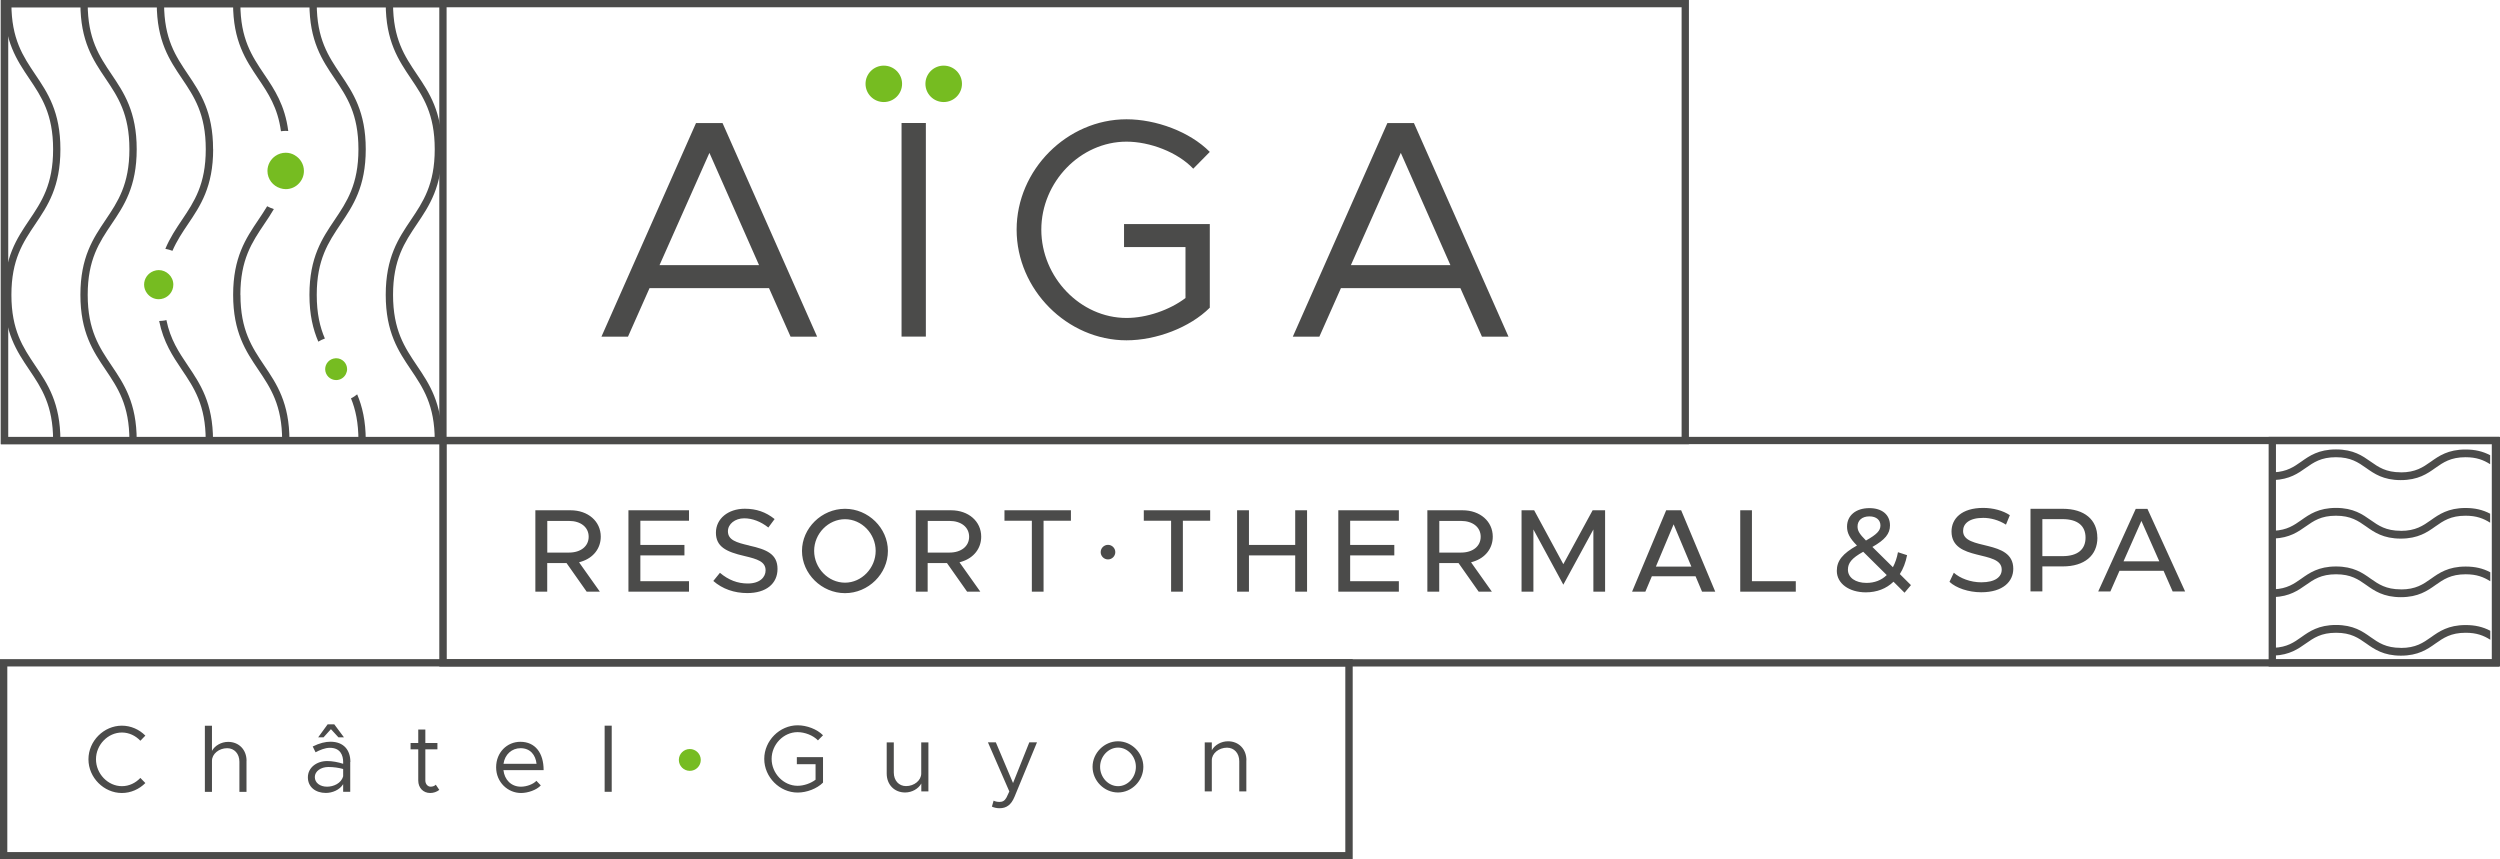
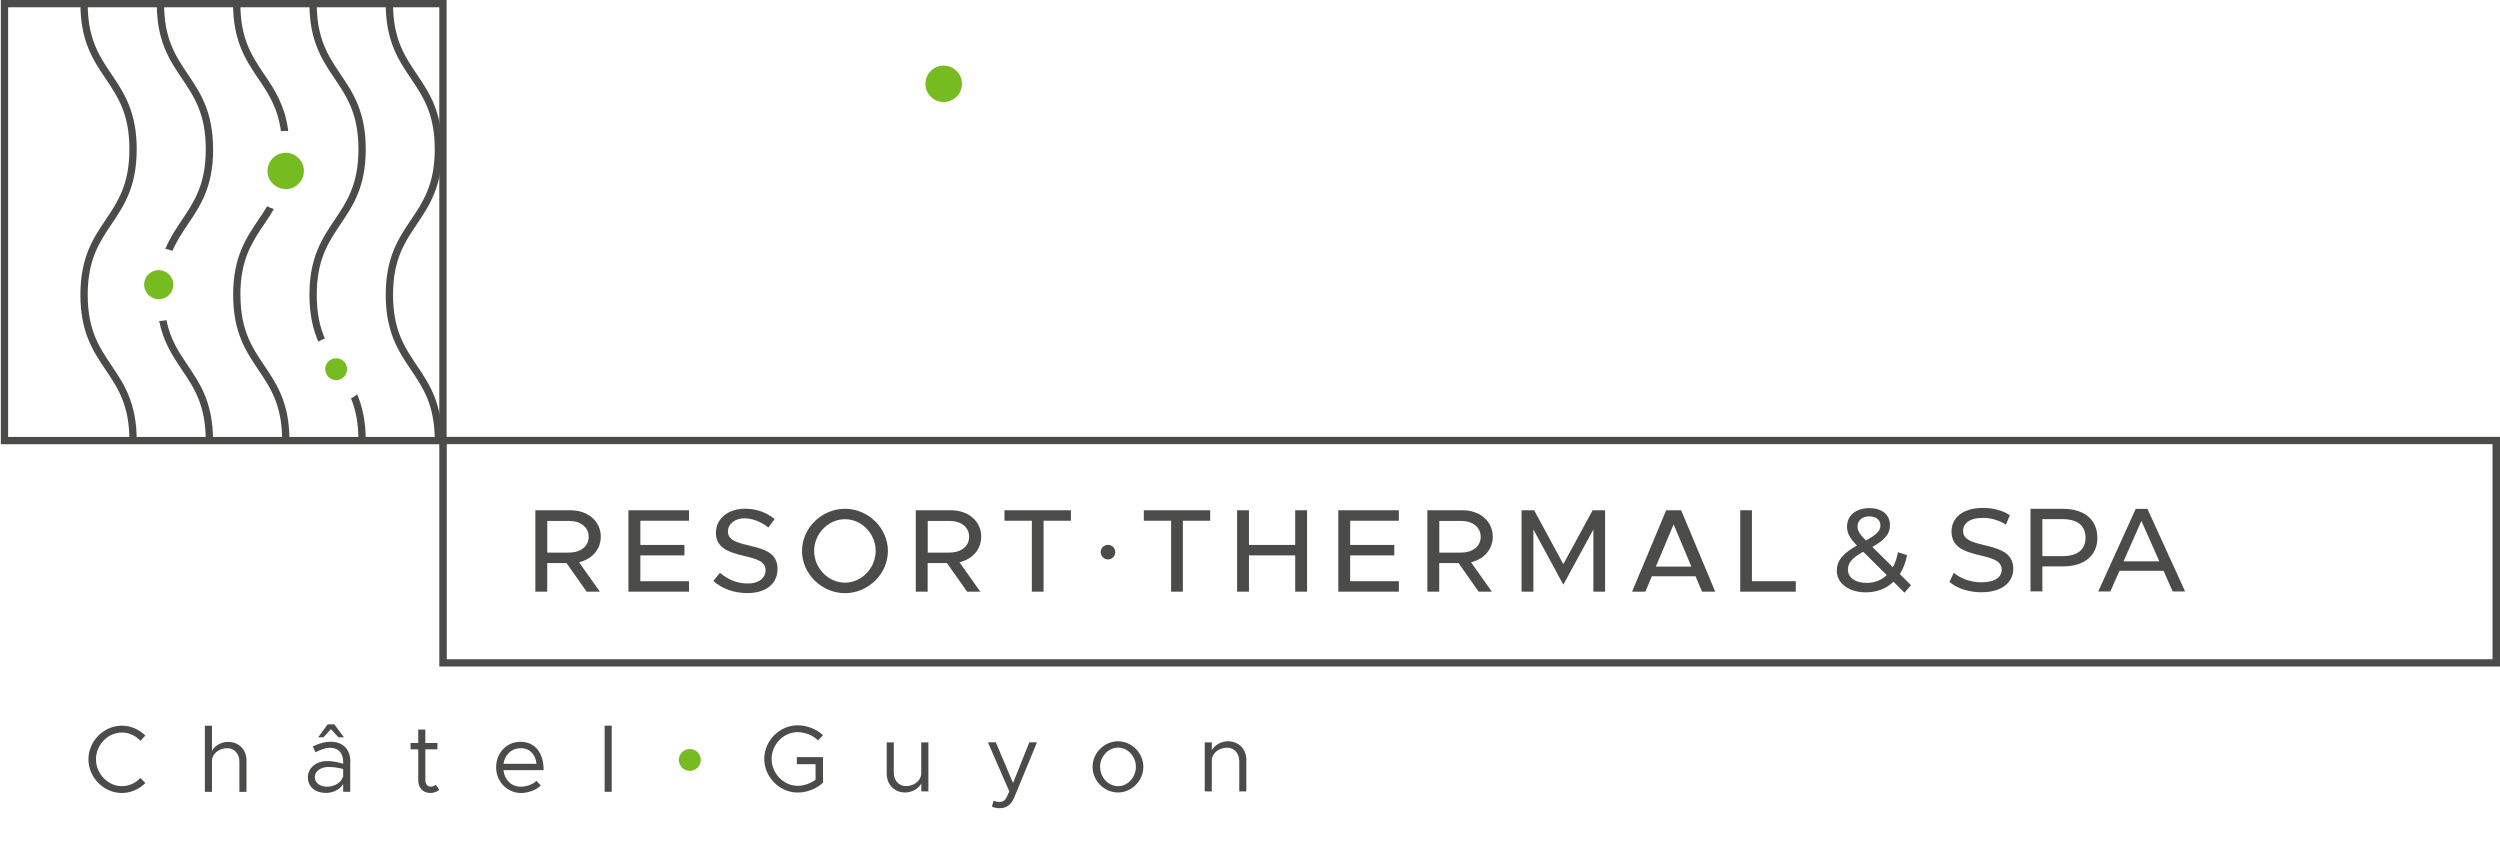
<svg xmlns="http://www.w3.org/2000/svg" width="160" height="55" viewBox="0 0 160 55" fill="none">
-   <path d="M153.652 37.719C152.697 37.719 152.224 37.386 151.723 37.035C151.208 36.668 150.621 36.254 149.504 36.254C148.387 36.254 147.8 36.668 147.284 37.035C146.816 37.363 146.372 37.677 145.537 37.715V38.214C146.539 38.171 147.088 37.781 147.575 37.439C148.076 37.087 148.549 36.754 149.508 36.754C150.468 36.754 150.936 37.087 151.437 37.439C151.952 37.805 152.539 38.219 153.656 38.219C154.773 38.219 155.36 37.805 155.876 37.439C156.377 37.087 156.85 36.754 157.804 36.754C158.506 36.754 158.95 36.93 159.379 37.201V36.625C158.902 36.373 158.401 36.259 157.804 36.259C156.687 36.259 156.1 36.673 155.585 37.039C155.084 37.391 154.616 37.724 153.656 37.724L153.652 37.719ZM153.652 33.971C152.697 33.971 152.224 33.638 151.723 33.286C151.203 32.92 150.621 32.506 149.504 32.506C148.387 32.506 147.8 32.92 147.284 33.286C146.816 33.614 146.372 33.928 145.532 33.967V34.466C146.535 34.423 147.084 34.033 147.57 33.691C148.072 33.339 148.544 33.006 149.499 33.006C150.453 33.006 150.926 33.339 151.427 33.691C151.943 34.057 152.53 34.471 153.647 34.471C154.764 34.471 155.351 34.057 155.866 33.691C156.368 33.339 156.84 33.006 157.795 33.006C158.496 33.006 158.94 33.182 159.37 33.453V32.877C158.893 32.625 158.391 32.511 157.795 32.511C156.678 32.511 156.091 32.925 155.575 33.291C155.074 33.643 154.601 33.976 153.647 33.976L153.652 33.971ZM153.652 30.228C152.697 30.228 152.224 29.895 151.723 29.543C151.203 29.177 150.621 28.763 149.504 28.763C148.387 28.763 147.8 29.177 147.284 29.543C146.816 29.871 146.372 30.185 145.532 30.228V30.723C146.535 30.68 147.084 30.29 147.57 29.947C148.072 29.595 148.544 29.262 149.499 29.262C150.453 29.262 150.926 29.595 151.427 29.947C151.947 30.314 152.53 30.727 153.647 30.727C154.764 30.727 155.351 30.314 155.866 29.947C156.368 29.595 156.84 29.262 157.795 29.262C158.496 29.262 158.94 29.438 159.37 29.709V29.134C158.893 28.882 158.391 28.768 157.795 28.768C156.678 28.768 156.091 29.181 155.575 29.548C155.074 29.9 154.601 30.233 153.647 30.233L153.652 30.228ZM153.652 41.463C152.697 41.463 152.224 41.13 151.723 40.778C151.208 40.412 150.621 39.998 149.504 39.998C148.387 39.998 147.8 40.412 147.284 40.778C146.816 41.111 146.372 41.42 145.537 41.458V41.958C146.539 41.915 147.088 41.525 147.575 41.182C148.076 40.83 148.549 40.497 149.508 40.497C150.468 40.497 150.936 40.83 151.437 41.182C151.957 41.548 152.539 41.962 153.656 41.962C154.773 41.962 155.36 41.548 155.876 41.182C156.377 40.83 156.85 40.497 157.804 40.497C158.506 40.497 158.95 40.673 159.379 40.944V40.369C158.902 40.117 158.401 40.003 157.804 40.003C156.687 40.003 156.1 40.416 155.585 40.783C155.084 41.135 154.611 41.468 153.656 41.468L153.652 41.463ZM108.091 28.43H0.053V0H108.091V28.43ZM0.52 27.964H107.623V0.466H0.52V27.964Z" fill="#4B4B4A" />
  <path d="M28.582 28.43H0.053V0H28.582V28.43ZM0.52 27.964H28.115V0.466H0.52V27.964Z" fill="#4B4B4A" />
  <path d="M160 42.657H28.115V27.959H160V42.657ZM28.592 42.191H159.523V28.425H28.592V42.191Z" fill="#4B4B4A" />
-   <path d="M0 55V42.186H86.573V55H0ZM0.463 54.534H86.1V42.652H0.468V54.534H0.463ZM159.943 42.657H145.193V27.959H159.943V42.657ZM145.661 42.191H159.475V28.425H145.661V42.191ZM3.866 28.192H3.399C3.399 25.933 2.654 24.829 1.871 23.664C1.079 22.489 0.263 21.276 0.263 18.874C0.263 16.472 1.079 15.259 1.871 14.084C2.659 12.914 3.399 11.815 3.399 9.556C3.399 7.297 2.654 6.193 1.871 5.028C1.079 3.853 0.263 2.64 0.263 0.238H0.73C0.73 2.497 1.475 3.601 2.258 4.766C3.05 5.941 3.866 7.154 3.866 9.556C3.866 11.958 3.05 13.171 2.258 14.346C1.47 15.516 0.73 16.615 0.73 18.874C0.73 21.133 1.475 22.237 2.258 23.402C3.05 24.577 3.866 25.79 3.866 28.192ZM49.217 18.441H41.57L40.191 21.547H38.492L44.544 7.877H46.243L52.296 21.547H50.597L49.217 18.441ZM48.578 16.967L45.403 9.784L42.21 16.967H48.578ZM57.699 7.872H59.255V21.542H57.699V7.872ZM71.938 14.341H77.427V19.692C76.148 20.967 73.995 21.78 72.096 21.78C68.301 21.78 65.064 18.536 65.064 14.698C65.064 10.859 68.301 7.634 72.096 7.634C73.99 7.634 76.148 8.429 77.427 9.722L76.368 10.797C75.37 9.741 73.594 9.066 72.096 9.066C69.141 9.066 66.644 11.654 66.644 14.698C66.644 17.742 69.141 20.349 72.096 20.349C73.375 20.349 74.85 19.849 75.871 19.074V15.811H71.938V14.336V14.341ZM93.465 18.441H85.819L84.439 21.547H82.74L88.792 7.877H90.492L96.544 21.547H94.845L93.465 18.441ZM92.826 16.967L89.652 9.784L86.458 16.967H92.826Z" fill="#4B4B4A" />
  <path d="M5.661 48.593C5.661 47.423 6.644 46.443 7.8 46.443C8.377 46.443 8.912 46.685 9.303 47.08L8.983 47.408C8.678 47.085 8.258 46.881 7.804 46.881C6.902 46.881 6.143 47.67 6.143 48.593C6.143 49.516 6.902 50.315 7.804 50.315C8.263 50.315 8.678 50.11 8.983 49.787L9.303 50.115C8.912 50.505 8.377 50.752 7.8 50.752C6.644 50.752 5.661 49.763 5.661 48.598V48.593ZM15.776 48.688V50.681H15.322V48.75C15.322 48.241 14.998 47.884 14.539 47.884C14.009 47.884 13.566 48.255 13.566 48.688V50.681H13.112V46.448H13.566V48.055C13.747 47.722 14.158 47.48 14.601 47.48C15.294 47.48 15.78 47.984 15.78 48.693L15.776 48.688ZM22.415 48.769V50.676H21.962V50.186C21.738 50.557 21.27 50.748 20.854 50.748C20.191 50.748 19.704 50.367 19.704 49.749C19.704 49.13 20.262 48.707 20.94 48.707C21.279 48.707 21.637 48.778 21.962 48.883V48.769C21.962 48.346 21.79 47.86 21.112 47.86C20.797 47.86 20.477 47.998 20.196 48.146L20.014 47.775C20.463 47.551 20.84 47.47 21.146 47.47C22.005 47.47 22.425 48.008 22.425 48.769H22.415ZM21.962 49.696V49.216C21.675 49.135 21.356 49.088 21.012 49.088C20.544 49.088 20.148 49.354 20.148 49.73C20.148 50.105 20.487 50.348 20.931 50.348C21.346 50.348 21.838 50.134 21.957 49.692L21.962 49.696ZM20.711 47.19H20.363L20.969 46.357H21.394L22.014 47.19H21.661L21.179 46.666L20.706 47.19H20.711ZM28.115 50.553C27.952 50.681 27.742 50.752 27.532 50.752C27.084 50.752 26.768 50.419 26.768 49.953V47.956H26.277V47.551H26.768V46.69H27.222V47.551H27.995V47.956H27.222V49.953C27.222 50.182 27.38 50.348 27.561 50.348C27.699 50.348 27.823 50.296 27.89 50.22L28.115 50.553ZM34.329 49.972L34.611 50.267C34.339 50.562 33.785 50.752 33.346 50.752C32.506 50.752 31.752 50.068 31.752 49.107C31.752 48.146 32.458 47.475 33.303 47.475C34.253 47.475 34.792 48.189 34.792 49.287H32.22C32.286 49.901 32.716 50.348 33.337 50.348C33.709 50.348 34.134 50.186 34.329 49.972ZM32.224 48.883H34.339C34.277 48.322 33.943 47.884 33.317 47.884C32.759 47.884 32.31 48.279 32.224 48.883ZM38.697 46.443H39.15V50.676H38.697V46.443ZM51.002 48.455H52.673V50.087C52.282 50.477 51.628 50.724 51.05 50.724C49.895 50.724 48.912 49.734 48.912 48.569C48.912 47.404 49.895 46.419 51.05 46.419C51.628 46.419 52.286 46.662 52.673 47.057L52.348 47.385C52.043 47.061 51.504 46.857 51.045 46.857C50.143 46.857 49.384 47.646 49.384 48.569C49.384 49.492 50.143 50.291 51.045 50.291C51.437 50.291 51.885 50.139 52.196 49.901V48.907H50.998V48.46L51.002 48.455ZM59.418 47.513V50.648H58.964V50.144C58.783 50.477 58.372 50.719 57.928 50.719C57.236 50.719 56.749 50.215 56.749 49.506V47.513H57.203V49.444C57.203 49.953 57.527 50.31 57.986 50.31C58.516 50.31 58.959 49.939 58.959 49.506V47.513H59.418ZM63.48 51.632L63.59 51.242C63.699 51.295 63.828 51.323 63.962 51.323C64.162 51.323 64.296 51.257 64.415 51.042L64.597 50.653L63.227 47.508H63.733L64.835 50.115L65.876 47.508H66.368L64.931 50.99C64.711 51.523 64.406 51.723 63.976 51.727C63.795 51.727 63.623 51.689 63.48 51.623V51.632ZM69.924 49.078C69.924 48.189 70.673 47.442 71.551 47.442C72.43 47.442 73.174 48.189 73.174 49.078C73.174 49.968 72.434 50.719 71.551 50.719C70.668 50.719 69.924 49.968 69.924 49.078ZM72.697 49.078C72.697 48.412 72.177 47.846 71.556 47.846C70.936 47.846 70.406 48.407 70.406 49.078C70.406 49.749 70.931 50.315 71.556 50.315C72.181 50.315 72.697 49.749 72.697 49.078ZM79.766 48.655V50.648H79.313V48.717C79.313 48.208 78.988 47.851 78.53 47.851C78 47.851 77.556 48.222 77.556 48.655V50.648H77.103V47.513H77.556V48.017C77.737 47.684 78.148 47.442 78.592 47.442C79.284 47.442 79.771 47.946 79.771 48.655H79.766ZM37.212 35.941C37.976 35.703 38.449 35.094 38.449 34.347C38.449 33.367 37.637 32.658 36.52 32.658H34.263V37.867H35.022V36.036H36.258L37.547 37.867H38.391L37.06 35.988L37.212 35.941ZM35.026 33.339H36.415C37.169 33.339 37.675 33.743 37.675 34.352C37.675 34.961 37.169 35.365 36.415 35.365H35.026V33.339ZM44.096 32.658H40.22V37.867H44.096V37.196H40.983V35.546H43.804V34.875H40.983V33.329H44.096V32.658ZM47.952 34.913C47.127 34.723 46.587 34.561 46.587 34C46.587 33.534 47.045 33.172 47.628 33.172C48.153 33.172 48.697 33.382 49.174 33.762L49.575 33.22C49.012 32.768 48.401 32.559 47.666 32.559C46.597 32.559 45.819 33.201 45.819 34.09C45.819 34.98 46.458 35.313 47.642 35.584C48.487 35.783 48.998 35.945 48.998 36.507C48.998 36.925 48.644 37.344 47.857 37.344C47.203 37.344 46.62 37.12 46.076 36.659L45.652 37.182C46.234 37.691 46.988 37.957 47.828 37.957C49.022 37.957 49.761 37.363 49.761 36.411C49.761 35.46 49.069 35.165 47.952 34.918V34.913ZM54.081 32.563C52.587 32.563 51.327 33.8 51.327 35.26C51.327 36.721 52.587 37.962 54.081 37.962C55.575 37.962 56.826 36.725 56.826 35.26C56.826 33.795 55.57 32.563 54.081 32.563ZM54.081 37.291C53.007 37.291 52.105 36.359 52.105 35.256C52.105 34.152 53.012 33.229 54.081 33.229C55.15 33.229 56.043 34.157 56.043 35.256C56.043 36.354 55.146 37.291 54.081 37.291ZM61.561 35.941C62.325 35.703 62.797 35.094 62.797 34.347C62.797 33.367 61.986 32.658 60.869 32.658H58.611V37.867H59.37V36.036H60.606L61.895 37.867H62.74L61.408 35.988L61.561 35.941ZM59.375 33.339H60.764C61.518 33.339 62.024 33.743 62.024 34.352C62.024 34.961 61.518 35.365 60.764 35.365H59.375V33.339ZM64.286 33.329H66.038V37.867H66.788V33.329H68.539V32.658H64.286V33.329ZM73.203 33.329H74.95V37.867H75.704V33.329H77.451V32.658H73.203V33.329ZM82.893 37.867H83.652V32.658H82.893V34.875H79.933V32.658H79.174V37.867H79.933V35.546H82.893V37.867ZM89.527 32.658H85.652V37.867H89.527V37.196H86.41V35.546H89.236V34.875H86.41V33.329H89.527V32.658ZM94.301 35.941C95.064 35.703 95.537 35.094 95.537 34.347C95.537 33.367 94.725 32.658 93.609 32.658H91.351V37.867H92.11V36.036H93.346L94.635 37.867H95.48L94.148 35.988L94.301 35.941ZM92.115 33.339H93.504C94.258 33.339 94.764 33.743 94.764 34.352C94.764 34.961 94.258 35.365 93.504 35.365H92.115V33.339ZM101.976 33.886V37.867H102.726V32.658H101.928L100.053 36.107L98.186 32.658H97.379V37.867H98.138V33.886L100.053 37.42L101.976 33.886ZM106.635 32.658L104.453 37.867H105.303L105.718 36.882H108.516L108.931 37.867H109.776L107.594 32.658H106.635ZM105.976 36.264L107.112 33.557L108.248 36.264H105.971H105.976ZM112.124 32.658H111.375V37.867H114.931V37.196H112.124V32.658ZM5.613 18.869C5.613 16.61 6.358 15.506 7.141 14.341C7.933 13.166 8.749 11.953 8.749 9.551C8.749 7.149 7.933 5.936 7.141 4.761C6.353 3.591 5.613 2.492 5.613 0.233H5.146C5.146 2.635 5.962 3.848 6.754 5.023C7.542 6.193 8.282 7.292 8.282 9.551C8.282 11.81 7.537 12.914 6.754 14.079C5.962 15.254 5.146 16.467 5.146 18.869C5.146 21.271 5.962 22.484 6.754 23.659C7.542 24.829 8.282 25.928 8.282 28.187H8.749C8.749 25.785 7.933 24.572 7.141 23.398C6.353 22.227 5.613 21.129 5.613 18.869ZM10.186 20.544C10.463 21.909 11.055 22.793 11.637 23.659C12.425 24.829 13.165 25.928 13.165 28.187H13.633C13.633 25.785 12.816 24.572 12.024 23.398C11.451 22.546 10.902 21.733 10.649 20.482C10.611 20.491 10.578 20.506 10.544 20.51C10.454 20.524 10.329 20.539 10.186 20.544ZM13.637 9.551C13.637 7.149 12.821 5.936 12.029 4.761C11.241 3.591 10.501 2.492 10.501 0.233H10.033C10.033 2.635 10.85 3.848 11.642 5.023C12.43 6.193 13.169 7.292 13.169 9.551C13.169 11.81 12.425 12.914 11.642 14.079C11.265 14.641 10.878 15.216 10.582 15.925C10.74 15.954 10.888 15.996 11.036 16.053C11.313 15.416 11.666 14.883 12.033 14.341C12.826 13.166 13.642 11.953 13.642 9.551H13.637ZM18.449 8.386C18.234 6.726 17.566 5.727 16.912 4.761C16.124 3.591 15.384 2.492 15.384 0.233H14.916C14.916 2.635 15.733 3.848 16.525 5.023C17.165 5.974 17.776 6.878 17.981 8.4C18.081 8.386 18.186 8.376 18.286 8.376C18.339 8.376 18.391 8.386 18.449 8.386ZM15.384 18.869C15.384 16.61 16.129 15.506 16.912 14.341C17.122 14.032 17.332 13.718 17.527 13.38C17.375 13.333 17.232 13.271 17.098 13.199C16.916 13.499 16.726 13.789 16.53 14.079C15.738 15.254 14.921 16.467 14.921 18.869C14.921 21.271 15.738 22.484 16.53 23.659C17.317 24.829 18.057 25.928 18.057 28.187H18.525C18.525 25.785 17.709 24.572 16.916 23.398C16.129 22.227 15.389 21.129 15.389 18.869H15.384ZM22.94 28.192H23.408C23.408 26.936 23.184 26.009 22.859 25.238C22.74 25.338 22.606 25.424 22.463 25.495C22.754 26.204 22.94 27.05 22.94 28.192ZM20.272 18.869C20.272 16.61 21.017 15.506 21.799 14.341C22.592 13.166 23.408 11.953 23.408 9.551C23.408 7.149 22.592 5.936 21.799 4.761C21.012 3.591 20.272 2.492 20.272 0.233H19.804C19.804 2.635 20.62 3.848 21.413 5.023C22.201 6.193 22.94 7.292 22.94 9.551C22.94 11.81 22.196 12.914 21.413 14.079C20.62 15.254 19.804 16.467 19.804 18.869C19.804 20.149 20.038 21.09 20.372 21.866C20.501 21.785 20.644 21.718 20.792 21.666C20.477 20.938 20.272 20.068 20.272 18.869ZM25.155 18.869C25.155 16.61 25.9 15.506 26.683 14.341C27.475 13.166 28.291 11.953 28.291 9.551C28.291 7.149 27.475 5.936 26.683 4.761C25.895 3.591 25.155 2.492 25.155 0.233H24.687C24.687 2.635 25.504 3.848 26.296 5.023C27.084 6.193 27.823 7.292 27.823 9.551C27.823 11.81 27.079 12.914 26.296 14.079C25.504 15.254 24.687 16.467 24.687 18.869C24.687 21.271 25.504 22.484 26.296 23.659C27.084 24.829 27.823 25.928 27.823 28.187H28.291C28.291 25.785 27.475 24.572 26.683 23.398C25.895 22.227 25.155 21.129 25.155 18.869ZM71.379 35.336C71.379 35.593 71.169 35.803 70.912 35.803C70.654 35.803 70.444 35.593 70.444 35.336C70.444 35.08 70.654 34.87 70.912 34.87C71.169 34.87 71.379 35.08 71.379 35.336Z" fill="#4B4B4A" />
  <path d="M10.158 17.285C10.043 17.285 9.938 17.309 9.833 17.347C9.475 17.48 9.222 17.818 9.222 18.218C9.222 18.417 9.289 18.603 9.399 18.755C9.57 18.993 9.842 19.15 10.158 19.15C10.21 19.15 10.262 19.145 10.315 19.136C10.759 19.059 11.093 18.679 11.093 18.218C11.093 17.956 10.983 17.718 10.807 17.552C10.64 17.39 10.411 17.285 10.158 17.285ZM21.508 22.931H21.465C21.288 22.942 21.122 23.02 21 23.149C20.879 23.278 20.811 23.449 20.811 23.626C20.812 23.811 20.886 23.989 21.017 24.12C21.149 24.251 21.327 24.325 21.513 24.325C21.785 24.325 22.019 24.168 22.134 23.945C22.181 23.849 22.215 23.74 22.215 23.626C22.215 23.241 21.9 22.927 21.513 22.927L21.508 22.931ZM18.878 9.941C18.7 9.832 18.495 9.774 18.286 9.775C18.043 9.775 17.814 9.851 17.628 9.979C17.322 10.188 17.117 10.54 17.117 10.94C17.117 11.463 17.465 11.901 17.943 12.048C18.052 12.082 18.167 12.105 18.286 12.105C18.625 12.105 18.926 11.963 19.136 11.734C19.332 11.525 19.451 11.249 19.451 10.94C19.451 10.512 19.217 10.141 18.873 9.941H18.878ZM44.148 47.937C43.761 47.937 43.446 48.251 43.446 48.636C43.446 49.021 43.761 49.335 44.148 49.335C44.535 49.335 44.85 49.021 44.85 48.636C44.85 48.251 44.535 47.937 44.148 47.937Z" fill="#76BC21" />
-   <path d="M56.563 6.531C57.209 6.531 57.733 6.009 57.733 5.365C57.733 4.722 57.209 4.2 56.563 4.2C55.917 4.2 55.394 4.722 55.394 5.365C55.394 6.009 55.917 6.531 56.563 6.531Z" fill="#76BC21" />
  <path d="M60.396 6.531C61.042 6.531 61.566 6.009 61.566 5.365C61.566 4.722 61.042 4.2 60.396 4.2C59.75 4.2 59.227 4.722 59.227 5.365C59.227 6.009 59.75 6.531 60.396 6.531Z" fill="#76BC21" />
  <path d="M121.89 37.934L121.184 37.23C120.721 37.677 120.115 37.91 119.413 37.91C118.339 37.91 117.556 37.344 117.556 36.535C117.556 35.883 117.928 35.431 118.845 34.913C118.368 34.437 118.21 34.1 118.21 33.705C118.21 32.996 118.768 32.52 119.642 32.52C120.444 32.52 120.959 32.934 120.959 33.624C120.959 34.161 120.64 34.547 119.833 35.004L121.146 36.302C121.289 36.031 121.403 35.712 121.47 35.341L122.053 35.531C121.962 35.998 121.804 36.407 121.589 36.74L122.301 37.448L121.89 37.934ZM120.754 36.806L119.246 35.313C118.501 35.727 118.267 36.036 118.267 36.459C118.267 36.963 118.745 37.306 119.456 37.306C119.962 37.306 120.41 37.139 120.749 36.806H120.754ZM118.883 33.691C118.883 33.962 118.988 34.157 119.422 34.594C120.119 34.2 120.348 33.962 120.348 33.629C120.348 33.296 120.1 33.048 119.642 33.048C119.165 33.048 118.883 33.315 118.883 33.691ZM124.764 37.244L125.045 36.654C125.442 37.011 126.115 37.268 126.797 37.268C127.714 37.268 128.11 36.911 128.11 36.454C128.11 35.165 124.897 35.978 124.897 34.014C124.897 33.201 125.532 32.506 126.926 32.506C127.547 32.506 128.191 32.673 128.63 32.972L128.382 33.577C127.919 33.282 127.399 33.144 126.926 33.144C126.024 33.144 125.637 33.519 125.637 33.981C125.637 35.27 128.85 34.466 128.85 36.402C128.85 37.211 128.2 37.905 126.797 37.905C125.986 37.905 125.193 37.634 124.769 37.239L124.764 37.244ZM134.234 34.409C134.234 35.555 133.399 36.25 132.024 36.25H130.711V37.848H129.952V32.563H132.019C133.399 32.563 134.229 33.258 134.229 34.404L134.234 34.409ZM133.475 34.409C133.475 33.653 132.969 33.224 132 33.224H130.711V35.593H132C132.969 35.593 133.475 35.165 133.475 34.409ZM135.647 36.53L135.064 37.853H134.286L136.687 32.568H137.437L139.847 37.853H139.05L138.468 36.53H135.647ZM138.196 35.926L137.05 33.339L135.905 35.926H138.196Z" fill="#4B4B4A" />
</svg>